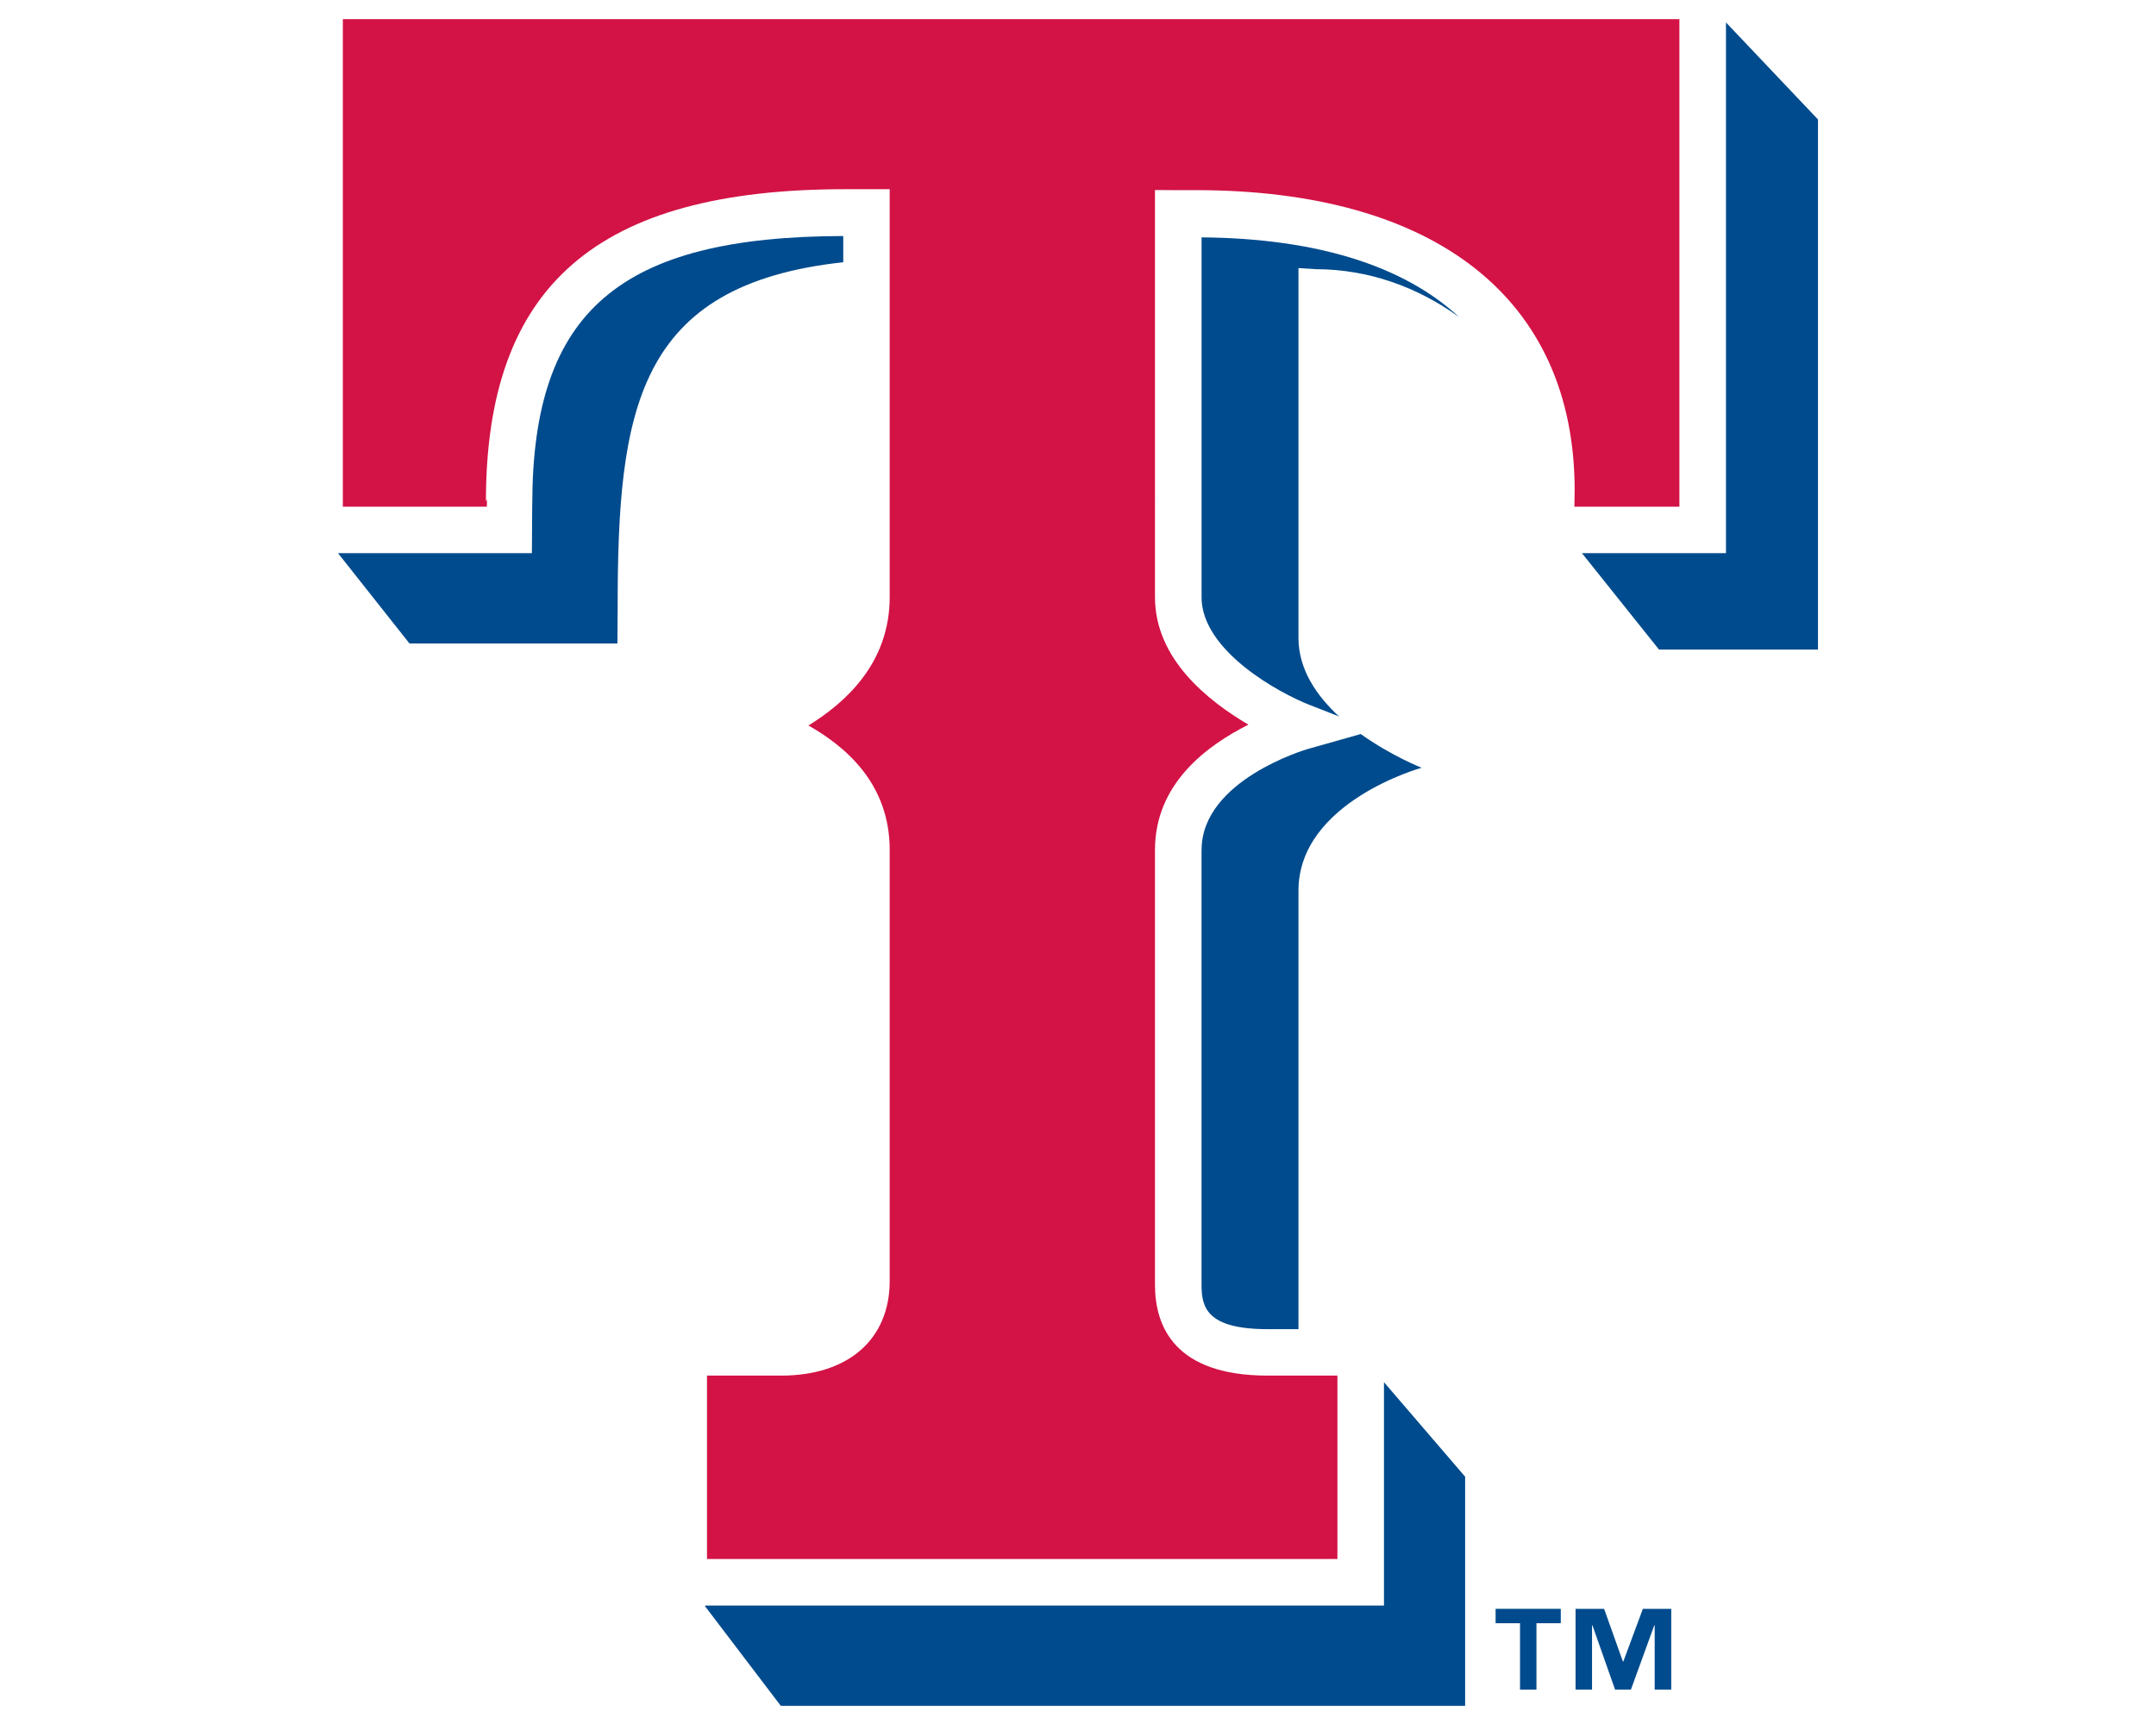
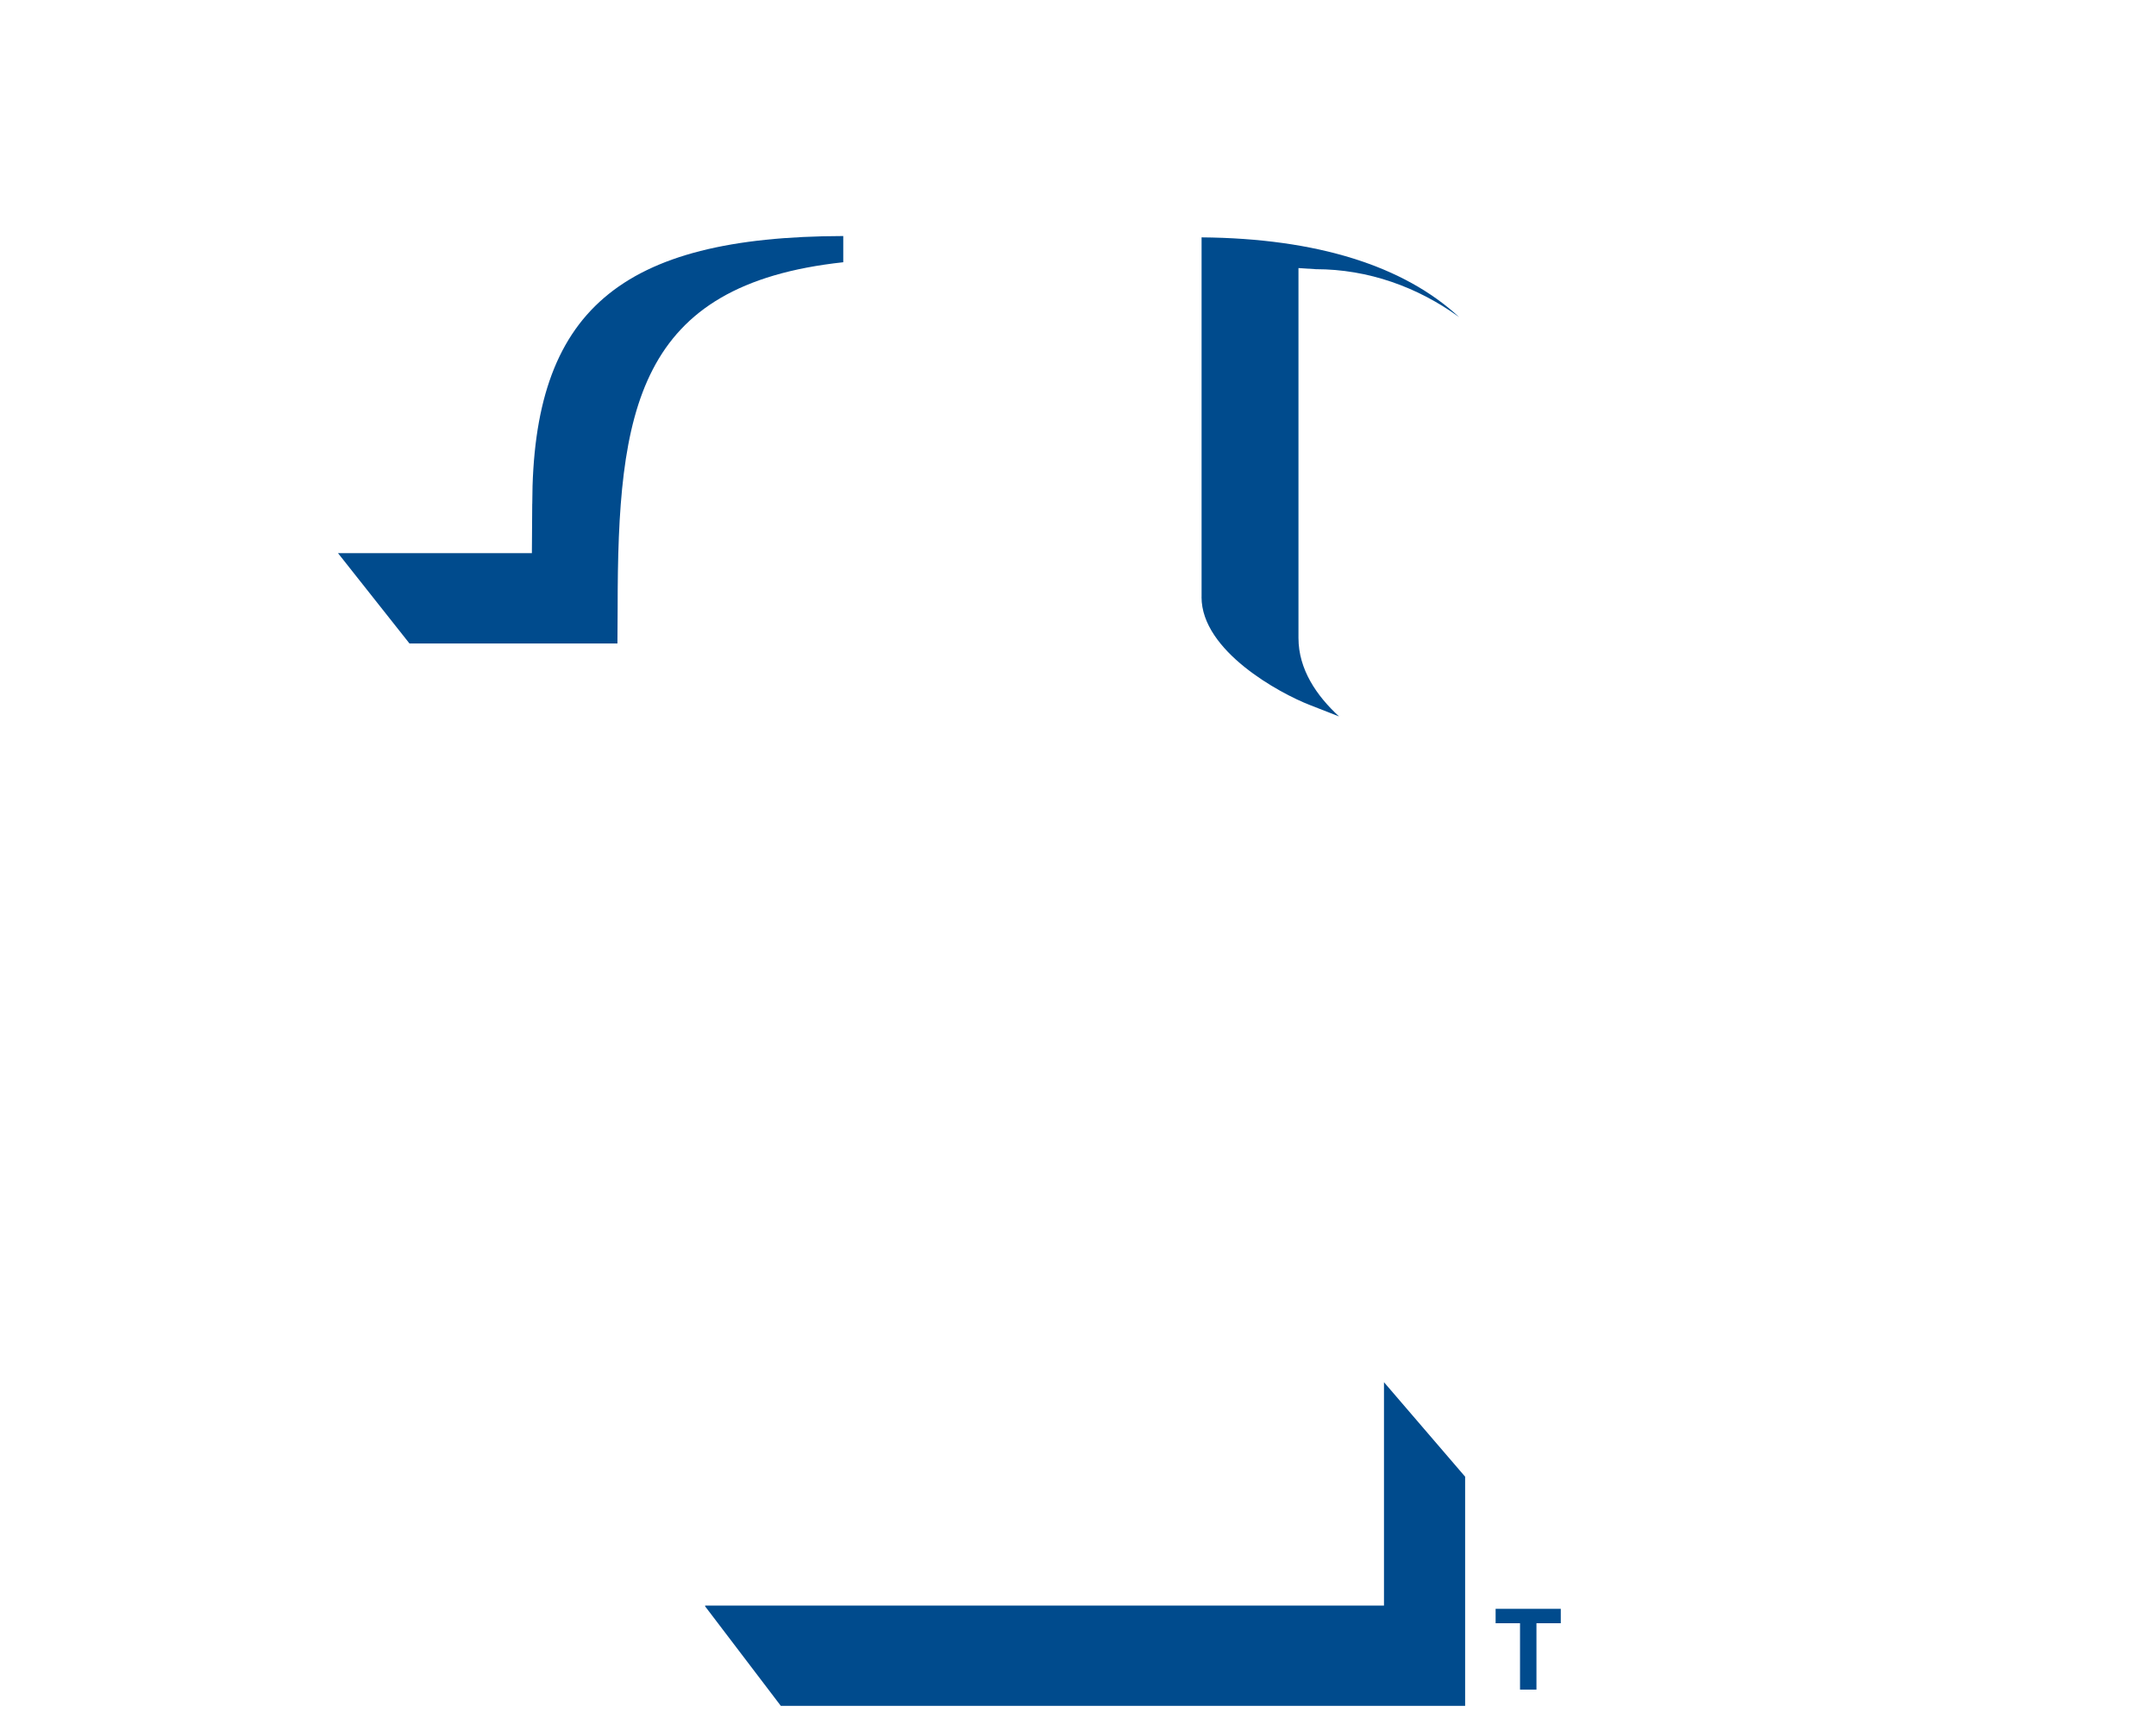
<svg xmlns="http://www.w3.org/2000/svg" id="Club_Art" data-name="Club Art" viewBox="0 0 500 400">
  <defs>
    <style>
      .cls-1 {
        fill: #d31245;
      }

      .cls-1, .cls-2 {
        stroke-width: 0px;
      }

      .cls-2 {
        fill: #004b8d;
      }
    </style>
  </defs>
  <path class="cls-2" d="m123.43,116.82l-.08,11.45h-44.96l16.57,20.94h48.23l.05-8.27c0-45.84,4.33-74.93,52.32-80.13v-6.08c-51.79.12-72.07,17.38-72.12,62.09Z" />
-   <path class="cls-2" d="m278.65,197.1v100.84c0,5.19,1.18,10.27,15.35,10.27h7.13v-101.68c0-20.61,28.56-28.5,28.56-28.5,0,0-7.02-2.75-14.12-7.82l-12.34,3.49c-.24.08-24.57,7.16-24.57,23.4Z" />
-   <polygon class="cls-2" points="400.27 5.2 400.27 128.27 366.87 128.27 384.74 150.62 421.61 150.62 421.61 27.7 400.27 5.2" />
  <path class="cls-2" d="m278.65,138.46c0,12.49,18.11,22.3,25.09,25.01l6.8,2.66c-5.2-4.78-9.41-10.91-9.41-18.19V62.16l4.02.26c12.17,0,23.64,4.14,33.23,11.11-12.81-11.88-32.96-18.26-59.72-18.49v83.41Z" />
  <polygon class="cls-2" points="163.53 372.3 163.53 372.49 181.08 395.56 339.78 395.56 339.78 342.42 320.96 320.51 320.96 372.3 163.53 372.3" />
-   <path class="cls-1" d="m79.51,117.49h33.39c0-.31.03-.59.03-.83,0-.82-.05-1.13-.24-.38,0-50.08,25.72-72.41,83.37-72.41h10.27v94.58c0,15.47-10.44,24.6-18.85,29.78,8.44,4.78,18.85,13.35,18.85,28.86v99.95c0,13.54-9.62,21.94-25.15,21.94h-17.22v42.52h146.2v-42.52h-16.18c-21.6,0-26.13-11.45-26.13-21.05v-100.84c0-15.47,12.14-24.24,21.66-29.05-9.39-5.56-21.66-15.2-21.66-29.59V44.06l4,.03h5.41c55.85,0,87.92,25.36,87.92,69.63,0,0-.03,1.96-.06,3.77h24.35V4.44H79.51v113.05Z" />
  <polygon class="cls-2" points="346.85 376.4 352.51 376.4 352.51 391.79 356.32 391.79 356.32 376.4 361.96 376.4 361.96 373.06 346.85 373.06 346.85 376.4" />
-   <polygon class="cls-2" points="376.46 385.29 376.37 385.29 372.01 373.06 365.39 373.06 365.39 391.79 369.21 391.79 369.21 376.88 369.3 376.88 374.55 391.79 378.23 391.79 383.65 376.88 383.74 376.88 383.74 391.79 387.58 391.79 387.58 373.06 381 373.06 376.46 385.29" />
</svg>